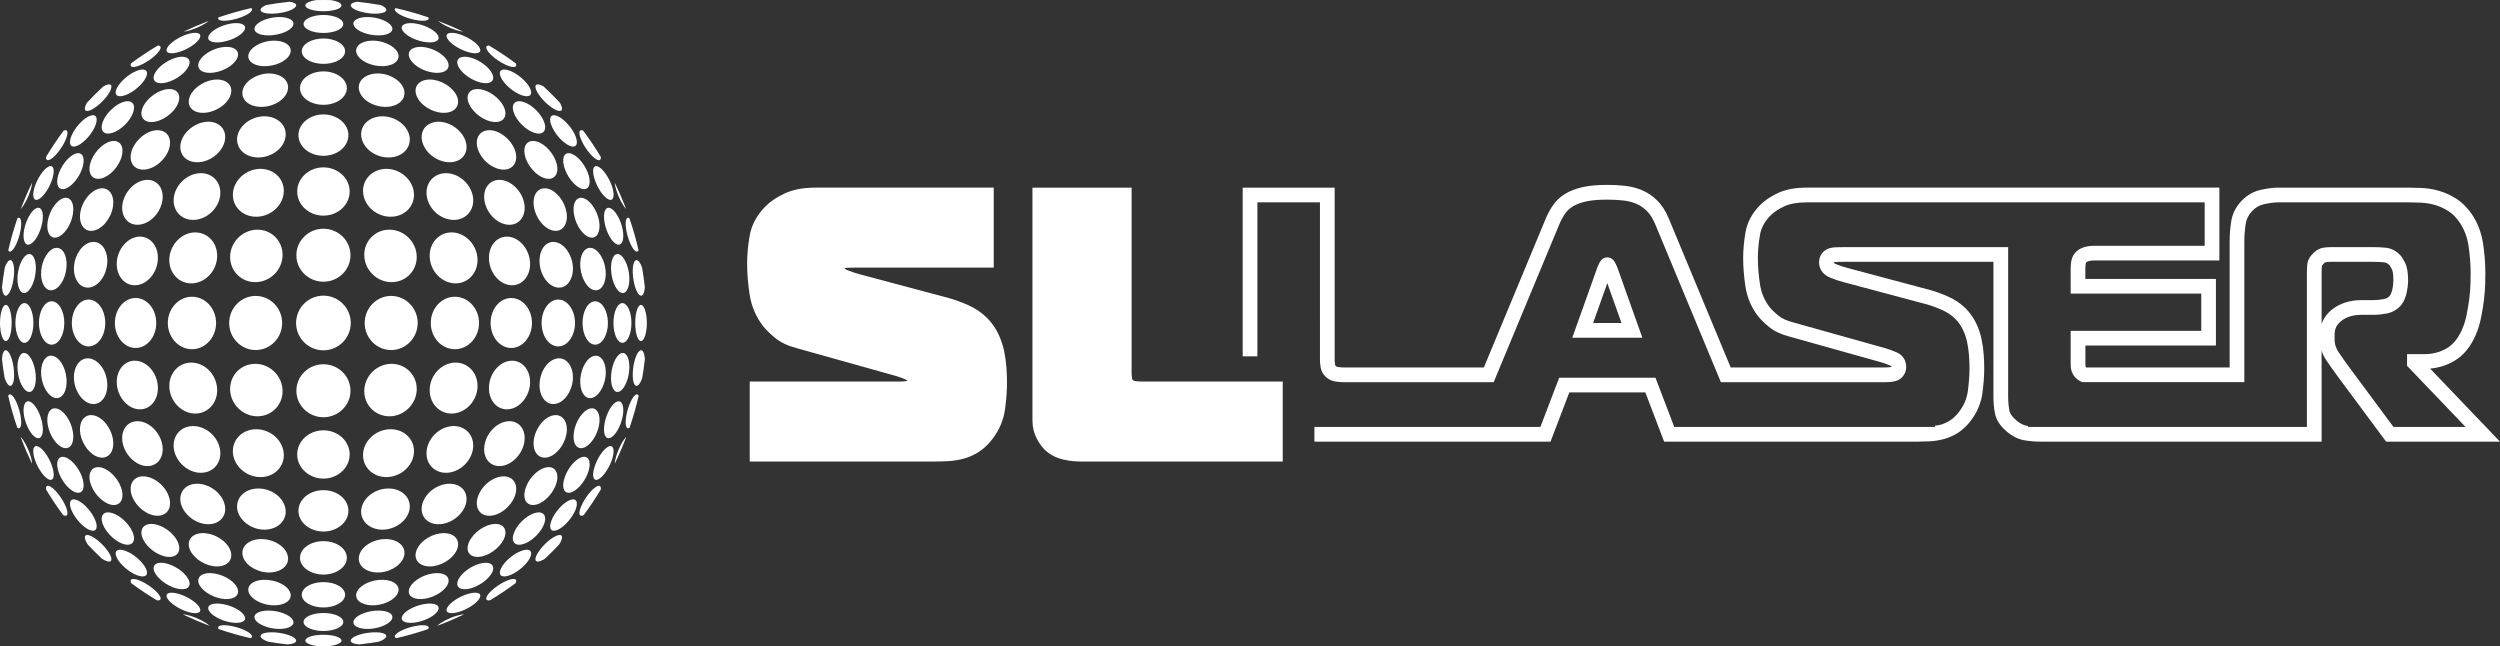
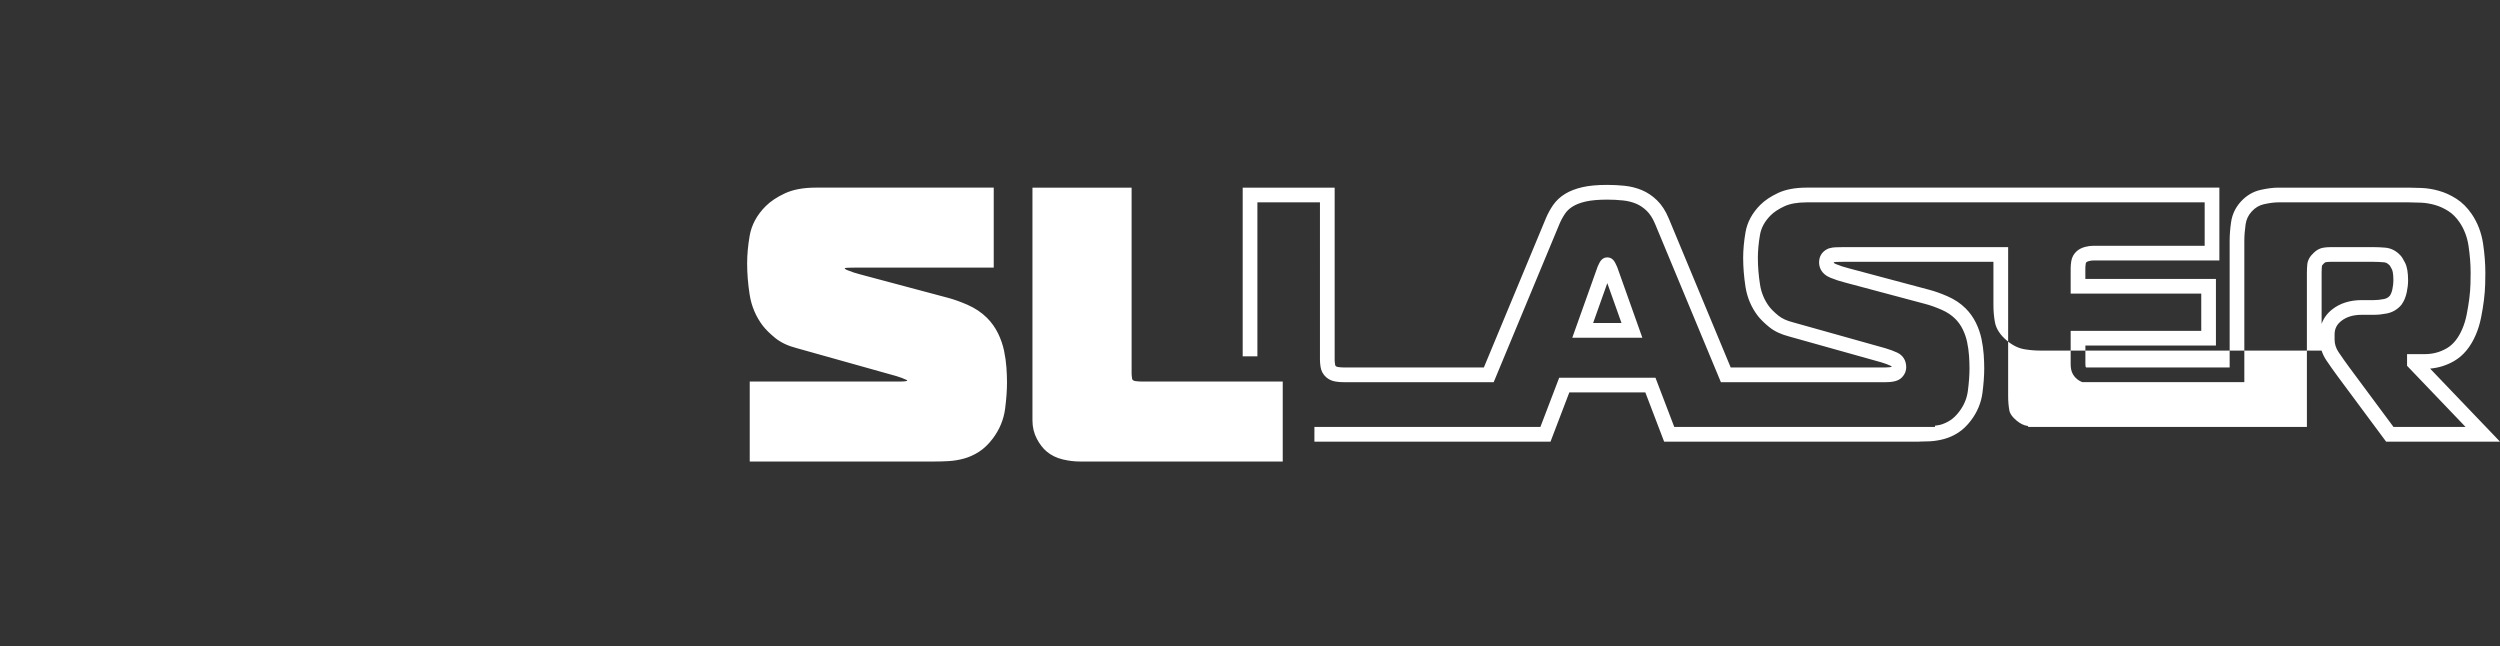
<svg xmlns="http://www.w3.org/2000/svg" version="1.1" id="Слой_1" x="0px" y="0px" viewBox="0 0 329.894 85.299" style="enable-background:new 0 0 329.894 85.299;" xml:space="preserve">
  <rect x="0" y="0" width="329.894" height="85.299" fill="#333333" stroke="none" />
  <style type="text/css">
	.st0{fill:#FFFFFF;}
</style>
-   <path class="st0" d="M50.162,75.533c-1.624,0.125-2.888-0.729-2.818-1.912  c0.077-1.248,1.536-2.358,3.253-2.475c1.699-0.113,2.931,0.803,2.763,2.039  C53.198,74.359,51.77,75.407,50.162,75.533z M73.668,69.878c0.856-0.42,1.867-1.578,2.277-2.607  c0.422-1.063,0.074-1.636-0.797-1.26c-0.913,0.396-1.998,1.632-2.405,2.74  C72.352,69.822,72.775,70.316,73.668,69.878z M55.022,82.107c1.269-0.246,2.517-0.959,2.8-1.596  c0.3-0.682-0.543-1.037-1.898-0.79c-1.378,0.252-2.675,1.009-2.888,1.691  C52.841,82.044,53.734,82.356,55.022,82.107z M48.985,2.271c-1.371-0.129-2.424,0.281-2.349,0.909  c0.084,0.682,1.348,1.337,2.821,1.469c1.46,0.13,2.487-0.315,2.301-0.998  C51.584,3.02,50.345,2.4,48.985,2.271z M52.575,78.015c0.182-0.95-0.946-1.619-2.53-1.494  c-1.599,0.128-2.966,1.006-3.049,1.96c-0.075,0.893,1.083,1.511,2.581,1.381  C51.063,79.733,52.401,78.906,52.575,78.015z M48.985,82.97c1.36-0.129,2.599-0.749,2.773-1.38  c0.186-0.682-0.842-1.127-2.301-0.998c-1.472,0.132-2.737,0.786-2.821,1.469  C46.561,82.689,47.614,83.099,48.985,82.97z M67.33,75.887c1.029-0.41,2.187-1.421,2.607-2.277  c0.437-0.894-0.057-1.316-1.127-0.925c-1.108,0.406-2.345,1.491-2.74,2.405  C65.694,75.961,66.267,76.309,67.33,75.887z M73.266,70.773c-0.887,0.447-1.988,1.547-2.435,2.435  c-0.428,0.852-0.057,1.144,0.806,0.676c0.093-0.051,0.189-0.109,0.286-0.173  c0.633-0.596,1.248-1.21,1.844-1.843c0.065-0.098,0.124-0.194,0.175-0.288  C74.41,70.716,74.118,70.345,73.266,70.773z M64.984,75.441c0.38-0.919-0.333-1.408-1.613-1.08  c-1.316,0.339-2.654,1.38-2.97,2.313c-0.297,0.883,0.487,1.306,1.736,0.957  C63.354,77.289,64.62,76.315,64.984,75.441z M60.557,80.748c1.135-0.343,2.34-1.132,2.71-1.774  c0.39-0.68-0.251-0.962-1.452-0.62c-1.23,0.352-2.503,1.196-2.825,1.877  C58.688,80.87,59.397,81.098,60.557,80.748z M66.617,70.8c0.349-1.169-0.449-1.892-1.8-1.599  c-1.394,0.304-2.775,1.537-3.066,2.738c-0.276,1.148,0.593,1.797,1.927,1.465  C64.973,73.08,66.281,71.921,66.617,70.8z M78.601,39.761c-0.955-0.053-1.729,1.227-1.73,2.859  c0.001,1.632,0.775,2.912,1.73,2.859c0.893-0.052,1.619-1.331,1.619-2.859  C80.22,41.092,79.494,39.813,78.601,39.761z M78.673,64.229c-0.678,0.406-1.587,1.605-2.013,2.655  c-0.386,0.954-0.21,1.399,0.369,1.08c0.803-1.086,1.555-2.211,2.253-3.372  C79.334,64.13,79.119,63.962,78.673,64.229z M66.07,10.151c0.396,0.913,1.632,1.998,2.74,2.405  c1.07,0.391,1.564-0.031,1.127-0.925c-0.42-0.856-1.578-1.867-2.607-2.277  C66.267,8.931,65.694,9.28,66.07,10.151z M78.54,46.938c-0.954,0.083-1.832,1.45-1.96,3.049  c-0.125,1.583,0.544,2.712,1.494,2.53c0.891-0.173,1.717-1.512,1.848-2.997  C80.052,48.021,79.433,46.863,78.54,46.938z M63.677,11.836c-1.333-0.332-2.203,0.317-1.927,1.465  c0.291,1.201,1.672,2.433,3.066,2.738c1.351,0.293,2.149-0.429,1.8-1.599  C66.281,13.32,64.973,12.161,63.677,11.836z M77.69,62.078c0.35-1.249-0.074-2.033-0.957-1.736  c-0.933,0.316-1.974,1.653-2.313,2.97c-0.328,1.28,0.162,1.994,1.08,1.613  C76.373,64.562,77.348,63.296,77.69,62.078z M50.162,9.708c-1.624-0.125-2.888,0.729-2.818,1.912  c0.077,1.248,1.536,2.358,3.253,2.475c1.699,0.113,2.931-0.803,2.763-2.039  C53.198,10.881,51.77,9.833,50.162,9.708z M62.136,7.609c-1.249-0.35-2.033,0.074-1.736,0.957  c0.316,0.933,1.653,1.974,2.97,2.313c1.28,0.328,1.994-0.162,1.613-1.08  C64.62,8.926,63.354,7.951,62.136,7.609z M55.022,3.133c-1.288-0.249-2.182,0.063-1.986,0.696  c0.213,0.682,1.51,1.439,2.888,1.691c1.355,0.247,2.198-0.109,1.898-0.79  C57.539,4.093,56.291,3.379,55.022,3.133z M49.578,5.377c-1.498-0.13-2.656,0.488-2.581,1.381  c0.083,0.954,1.45,1.832,3.049,1.96c1.583,0.125,2.712-0.544,2.53-1.494  C52.401,6.335,51.063,5.508,49.578,5.377z M56.155,6.247c-1.401-0.25-2.387,0.264-2.192,1.155  c0.209,0.947,1.594,1.917,3.082,2.161c1.459,0.238,2.392-0.335,2.098-1.272  C58.863,7.406,57.532,6.494,56.155,6.247z M60.557,4.492c-1.16-0.349-1.868-0.122-1.567,0.517  c0.322,0.681,1.595,1.525,2.825,1.877c1.201,0.342,1.842,0.06,1.452-0.62  C62.897,5.624,61.692,4.835,60.557,4.492z M59.143,76.95c0.294-0.937-0.638-1.51-2.098-1.272  c-1.488,0.244-2.873,1.214-3.082,2.161c-0.194,0.89,0.792,1.405,2.192,1.155  C57.532,78.746,58.863,77.834,59.143,76.95z M42.679,8.428c1.632-0.001,2.912-0.775,2.859-1.73  C45.486,5.805,44.207,5.079,42.679,5.078c-1.528,0.001-2.808,0.727-2.859,1.619  C39.767,7.653,41.046,8.427,42.679,8.428z M42.679,4.349c1.501-0.001,2.674-0.548,2.62-1.23  c-0.051-0.628-1.224-1.144-2.62-1.144c-1.396,0.001-2.569,0.517-2.62,1.144  C40.005,3.801,41.178,4.348,42.679,4.349z M42.679,56.785c-1.942,0.001-3.492,1.454-3.462,3.236  c0.032,1.734,1.581,3.133,3.462,3.134c1.881-0.001,3.431-1.4,3.462-3.134  C46.17,58.239,44.621,56.787,42.679,56.785z M42.679,39.013c-1.991,0.002-3.606,1.616-3.607,3.607  c0.002,1.991,1.616,3.606,3.607,3.607c1.991-0.002,3.606-1.616,3.607-3.607  C46.284,40.629,44.67,39.014,42.679,39.013z M42.679,13.831c1.756-0.001,3.138-1.019,3.09-2.268  c-0.049-1.184-1.431-2.141-3.09-2.142c-1.658,0.001-3.041,0.958-3.09,2.142  C39.54,12.812,40.923,13.83,42.679,13.831z M42.679,48.066c-1.987,0.002-3.585,1.582-3.57,3.525  c0.018,1.917,1.615,3.466,3.57,3.467c1.955-0.002,3.552-1.551,3.57-3.467  C46.263,49.648,44.666,48.068,42.679,48.066z M34.406,1.195c-0.181,0.45,0.751,0.705,2.086,0.577  c1.345-0.129,2.503-0.586,2.585-1.033c0.044-0.247-0.3-0.432-0.86-0.509  c-1.046,0.109-2.081,0.255-3.103,0.437C34.739,0.83,34.479,1.015,34.406,1.195z M42.679,20.56  c1.863-0.001,3.338-1.255,3.297-2.793c-0.042-1.476-1.517-2.667-3.297-2.668  c-1.779,0.001-3.255,1.192-3.297,2.668C39.341,19.305,40.816,20.559,42.679,20.56z M14.526,73.208  c-0.447-0.887-1.547-1.988-2.435-2.435c-0.852-0.428-1.144-0.057-0.676,0.806  c0.051,0.094,0.11,0.191,0.175,0.288c0.596,0.633,1.211,1.248,1.844,1.843  c0.097,0.064,0.193,0.123,0.286,0.173C14.582,74.352,14.953,74.06,14.526,73.208z M42.679,28.455  c1.942-0.001,3.492-1.454,3.462-3.236c-0.032-1.734-1.581-3.133-3.462-3.134  c-1.881,0.001-3.431,1.4-3.462,3.134C39.187,27.001,40.736,28.454,42.679,28.455z M42.679,37.174  c1.987-0.002,3.585-1.582,3.57-3.525c-0.018-1.917-1.615-3.466-3.57-3.468  c-1.955,0.002-3.552,1.551-3.57,3.468C39.094,35.592,40.691,37.173,42.679,37.174z M81.47,52.978  c-0.682,0.213-1.439,1.51-1.691,2.888c-0.247,1.355,0.109,2.198,0.79,1.898  c0.637-0.282,1.35-1.531,1.596-2.8C82.414,53.675,82.103,52.782,81.47,52.978z M60.236,3.982  c0.347,0.106,0.641,0.168,0.872,0.189c-1.073-0.514-2.171-0.985-3.292-1.41  C58.302,3.186,59.286,3.692,60.236,3.982z M64.287,6.626c0.406,0.678,1.605,1.587,2.655,2.013  c0.898,0.363,1.345,0.228,1.127-0.272c-1.137-0.842-2.317-1.629-3.537-2.357  C64.162,6.005,64.045,6.22,64.287,6.626z M42.679,64.68c-1.862,0.001-3.338,1.255-3.297,2.793  c0.042,1.476,1.517,2.667,3.297,2.668c1.779-0.001,3.255-1.192,3.297-2.668  C46.016,65.936,44.541,64.682,42.679,64.68z M82.18,40c-0.683-0.054-1.23,1.119-1.23,2.62  c0.001,1.501,0.548,2.674,1.23,2.62c0.628-0.051,1.144-1.224,1.144-2.62  C83.324,41.224,82.808,40.052,82.18,40z M82.119,46.578c-0.682,0.084-1.337,1.348-1.469,2.821  c-0.13,1.46,0.315,2.487,0.998,2.301c0.631-0.174,1.251-1.413,1.38-2.773  C83.157,47.556,82.747,46.503,82.119,46.578z M81.317,25.063c0.306,1.003,0.853,2.047,1.292,2.498  c-0.446-1.178-0.943-2.331-1.487-3.457C81.134,24.345,81.198,24.671,81.317,25.063z M42.679,71.409  c-1.756,0.001-3.138,1.019-3.09,2.268c0.049,1.184,1.431,2.141,3.09,2.142  c1.658-0.001,3.041-0.958,3.09-2.142C45.817,72.428,44.434,71.41,42.679,71.409z M42.679,76.813  c-1.632,0.001-2.912,0.775-2.859,1.73c0.052,0.893,1.331,1.619,2.859,1.619  c1.528-0.001,2.808-0.727,2.859-1.619C45.59,77.587,44.311,76.813,42.679,76.813z M52.12,1.368  c0.207,0.45,1.408,1.014,2.673,1.262c1.192,0.233,1.942,0.084,1.749-0.329  c-1.413-0.485-2.858-0.897-4.334-1.234C52.098,1.141,52.062,1.242,52.12,1.368z M46.281,0.74  c0.082,0.447,1.24,0.904,2.585,1.033c1.335,0.127,2.267-0.127,2.086-0.577  c-0.073-0.18-0.334-0.365-0.708-0.527c-1.022-0.183-2.057-0.329-3.103-0.437  C46.58,0.308,46.236,0.492,46.281,0.74z M66.269,23.764c-1.472-0.229-2.535,0.902-2.362,2.54  c0.179,1.677,1.556,3.18,3.065,3.344c1.452,0.156,2.447-1.032,2.235-2.641  C68.998,25.432,67.688,23.987,66.269,23.764z M71.204,34.701c0.116,1.718,1.227,3.177,2.475,3.253  c1.183,0.07,2.037-1.194,1.912-2.818c-0.125-1.608-1.173-3.036-2.347-3.199  C72.007,31.769,71.091,33.002,71.204,34.701z M72.253,60.35c1.153-0.261,2.27-1.661,2.506-3.141  c0.239-1.51-0.509-2.595-1.68-2.413c-1.231,0.194-2.416,1.65-2.637,3.24  C70.229,59.592,71.044,60.621,72.253,60.35z M66.269,61.477c1.419-0.223,2.729-1.669,2.938-3.242  c0.211-1.61-0.784-2.797-2.235-2.641c-1.508,0.164-2.885,1.667-3.065,3.344  C63.735,60.575,64.797,61.705,66.269,61.477z M73.679,47.286c-1.248,0.077-2.358,1.536-2.475,3.253  c-0.113,1.699,0.803,2.931,2.039,2.763c1.174-0.163,2.222-1.591,2.347-3.199  C75.716,48.48,74.862,47.216,73.679,47.286z M72.253,24.891c-1.209-0.271-2.024,0.758-1.81,2.314  c0.221,1.59,1.405,3.046,2.637,3.24c1.171,0.182,1.919-0.903,1.68-2.413  C74.523,26.552,73.406,25.152,72.253,24.891z M73.668,15.362c-0.894-0.437-1.316,0.057-0.925,1.127  c0.406,1.108,1.491,2.345,2.405,2.74c0.871,0.376,1.219-0.197,0.797-1.26  C75.535,16.94,74.524,15.782,73.668,15.362z M64.525,34.224c0.095,1.82,1.424,3.353,2.958,3.418  c1.474,0.06,2.572-1.306,2.461-3.046c-0.112-1.72-1.375-3.221-2.833-3.361  C65.596,31.092,64.433,32.427,64.525,34.224z M73.736,39.53c-1.249-0.049-2.267,1.334-2.268,3.09  c0.001,1.756,1.019,3.138,2.268,3.09c1.184-0.049,2.141-1.431,2.142-3.09  C75.877,40.962,74.92,39.579,73.736,39.53z M8.697,66.884c-0.425-1.05-1.334-2.249-2.013-2.655  c-0.447-0.266-0.662-0.099-0.609,0.363c0.699,1.161,1.451,2.286,2.253,3.372  C8.907,68.283,9.083,67.838,8.697,66.884z M80.289,26.309c0.639,0.301,0.867-0.408,0.517-1.567  c-0.343-1.135-1.132-2.34-1.774-2.71c-0.68-0.39-0.962,0.251-0.62,1.452  C78.764,24.715,79.609,25.987,80.289,26.309z M75.5,20.315c-0.919-0.38-1.408,0.333-1.08,1.613  c0.339,1.316,1.38,2.654,2.313,2.97c0.883,0.297,1.306-0.487,0.957-1.736  C77.348,21.945,76.373,20.678,75.5,20.315z M76.58,35.254c0.128,1.599,1.006,2.966,1.96,3.049  c0.893,0.075,1.511-1.083,1.381-2.581c-0.131-1.485-0.957-2.823-1.848-2.997  C77.124,32.542,76.455,33.67,76.58,35.254z M76.66,18.357c0.425,1.05,1.334,2.249,2.013,2.655  c0.424,0.253,0.639,0.115,0.615-0.295c-0.72-1.197-1.497-2.356-2.327-3.474  C76.438,16.997,76.29,17.442,76.66,18.357z M70.832,12.033c0.447,0.887,1.547,1.988,2.435,2.435  c0.852,0.428,1.144,0.057,0.676-0.806c-0.021-0.038-0.044-0.076-0.066-0.115  c-0.687-0.735-1.399-1.446-2.136-2.131c-0.034-0.02-0.069-0.041-0.102-0.059  C70.775,10.889,70.404,11.181,70.832,12.033z M77.008,26.156c-0.937-0.294-1.51,0.638-1.272,2.098  c0.244,1.488,1.214,2.873,2.161,3.082c0.89,0.194,1.405-0.792,1.155-2.192  C78.805,27.767,77.893,26.436,77.008,26.156z M82.669,30.506c0.248,1.266,0.812,2.466,1.262,2.673  c0.148,0.068,0.262,0.006,0.335-0.154c-0.333-1.443-0.74-2.857-1.215-4.24  C82.598,28.501,82.426,29.263,82.669,30.506z M40.294,0.681c-0.052,0.447,1.015,0.798,2.384,0.798  c1.369-0,2.437-0.351,2.384-0.798c-0.036-0.292-0.611-0.55-1.41-0.669  C43.329,0.004,43.004,0,42.679,0c-0.326,0-0.651,0.004-0.975,0.012  C40.905,0.131,40.33,0.389,40.294,0.681z M83.526,36.433c0.129,1.345,0.586,2.503,1.033,2.585  c0.284,0.051,0.485-0.408,0.536-1.12c-0.097-0.878-0.222-1.749-0.372-2.61  c-0.181-0.497-0.404-0.853-0.62-0.941C83.653,34.166,83.399,35.098,83.526,36.433z M79.032,63.208  c0.642-0.37,1.432-1.575,1.774-2.71c0.349-1.16,0.122-1.868-0.517-1.567  c-0.681,0.322-1.525,1.595-1.877,2.825C78.07,62.958,78.353,63.598,79.032,63.208z M77.897,53.905  c-0.947,0.209-1.917,1.594-2.161,3.082c-0.238,1.459,0.335,2.392,1.272,2.098  c0.885-0.28,1.796-1.611,2.044-2.988C79.302,54.696,78.787,53.71,77.897,53.905z M80.569,27.477  c-0.682-0.3-1.037,0.543-0.79,1.898c0.252,1.378,1.009,2.675,1.691,2.888  c0.633,0.196,0.944-0.698,0.696-1.986C81.919,29.007,81.206,27.759,80.569,27.477z M80.65,35.842  c0.132,1.472,0.786,2.737,1.469,2.821c0.628,0.075,1.038-0.978,0.909-2.349  c-0.129-1.36-0.749-2.599-1.38-2.773C80.966,33.355,80.521,34.382,80.65,35.842z M58.293,16.092  c-1.61-0.211-2.797,0.784-2.641,2.235c0.164,1.508,1.667,2.885,3.344,3.065  c1.637,0.172,2.768-0.89,2.54-2.362C61.312,17.61,59.867,16.301,58.293,16.092z M51.431,56.642  c-1.896,0.064-3.477,1.565-3.525,3.343c-0.044,1.731,1.414,3.055,3.252,2.968  c1.815-0.088,3.364-1.535,3.468-3.241C54.729,57.961,53.303,56.582,51.431,56.642z M51.631,48.01  c-1.939,0.026-3.536,1.623-3.563,3.563c-0.023,1.913,1.509,3.414,3.418,3.36  c1.883-0.056,3.449-1.622,3.505-3.505C55.044,49.519,53.543,47.987,51.631,48.01z M57.267,74.701  c1.48-0.236,2.88-1.353,3.141-2.506c0.271-1.209-0.758-2.024-2.314-1.81  c-1.59,0.221-3.046,1.405-3.24,2.637C54.672,74.192,55.758,74.94,57.267,74.701z M67.483,47.598  c-1.535,0.065-2.863,1.598-2.958,3.418c-0.091,1.798,1.071,3.132,2.587,2.99  c1.458-0.14,2.721-1.641,2.833-3.361C70.055,48.904,68.957,47.538,67.483,47.598z M50.703,15.354  c-1.74-0.111-3.106,0.987-3.046,2.461c0.065,1.535,1.598,2.863,3.418,2.958  c1.798,0.091,3.132-1.071,2.99-2.587C53.924,16.73,52.423,15.466,50.703,15.354z M65.09,68.004  c1.364-0.285,2.688-1.609,2.973-2.973c0.292-1.409-0.6-2.373-2.01-2.138  c-1.46,0.246-2.855,1.641-3.101,3.101C62.717,67.404,63.68,68.297,65.09,68.004z M51.158,22.286  c-1.838-0.087-3.296,1.238-3.252,2.969c0.048,1.778,1.629,3.279,3.525,3.343  c1.872,0.06,3.298-1.318,3.195-3.071C54.522,23.821,52.973,22.375,51.158,22.286z M69.177,71.755  c1.079-0.385,2.251-1.557,2.636-2.636c0.398-1.12-0.166-1.761-1.279-1.414  c-1.16,0.363-2.409,1.612-2.771,2.771C67.416,71.59,68.058,72.154,69.177,71.755z M60.044,47.848  c-1.778,0.048-3.279,1.629-3.343,3.525c-0.06,1.872,1.318,3.298,3.071,3.195  c1.707-0.104,3.153-1.653,3.241-3.468C63.099,49.262,61.775,47.804,60.044,47.848z M61.535,66.211  c0.229-1.472-0.902-2.535-2.54-2.362c-1.677,0.179-3.18,1.556-3.344,3.065  c-0.156,1.452,1.032,2.447,2.641,2.235C59.867,68.94,61.312,67.63,61.535,66.211z M59.668,56.229  c-1.742,0.12-3.26,1.638-3.381,3.381c-0.114,1.698,1.173,2.93,2.866,2.764  c1.651-0.164,3.114-1.627,3.278-3.278C62.598,57.403,61.366,56.115,59.668,56.229z M50.703,69.886  c1.72-0.112,3.221-1.375,3.361-2.833c0.143-1.516-1.192-2.678-2.99-2.587  c-1.82,0.095-3.353,1.424-3.418,2.958C47.596,68.899,48.963,69.997,50.703,69.886z M65.09,17.236  c-1.409-0.292-2.373,0.6-2.138,2.01c0.246,1.46,1.641,2.855,3.101,3.101  c1.41,0.235,2.302-0.728,2.01-2.138C67.778,18.845,66.454,17.521,65.09,17.236z M60.08,39.158  c-1.782-0.029-3.234,1.52-3.236,3.462c0.001,1.942,1.454,3.492,3.236,3.462  c1.734-0.032,3.133-1.581,3.134-3.462C63.212,40.739,61.814,39.189,60.08,39.158z M59.771,30.673  c-1.752-0.104-3.131,1.323-3.071,3.195c0.064,1.896,1.565,3.477,3.343,3.525  c1.731,0.044,3.055-1.414,2.968-3.252C62.924,32.326,61.478,30.777,59.771,30.673z M67.531,39.323  c-1.537-0.041-2.792,1.434-2.793,3.297c0.001,1.863,1.255,3.338,2.793,3.297  c1.476-0.042,2.667-1.517,2.668-3.297C70.198,40.841,69.008,39.366,67.531,39.323z M51.649,39.05  c-1.943-0.015-3.524,1.583-3.525,3.57c0.002,1.987,1.582,3.585,3.525,3.57  c1.917-0.018,3.466-1.615,3.467-3.57C55.115,40.666,53.566,39.068,51.649,39.05z M69.177,13.485  c-1.12-0.398-1.761,0.166-1.414,1.279c0.363,1.16,1.612,2.409,2.771,2.771  c1.114,0.347,1.678-0.295,1.279-1.414C71.428,15.042,70.257,13.87,69.177,13.485z M57.267,10.54  c-1.51-0.239-2.595,0.509-2.413,1.68c0.194,1.231,1.65,2.416,3.24,2.637  c1.556,0.214,2.585-0.601,2.314-1.81C60.147,11.893,58.747,10.776,57.267,10.54z M59.154,22.867  c-1.693-0.166-2.98,1.066-2.866,2.764c0.12,1.742,1.638,3.26,3.381,3.381  c1.698,0.114,2.93-1.173,2.764-2.866C62.268,24.493,60.805,23.031,59.154,22.867z M51.486,30.308  c-1.908-0.054-3.44,1.447-3.418,3.36c0.026,1.939,1.623,3.536,3.563,3.563  c1.913,0.023,3.414-1.51,3.36-3.418C54.934,31.93,53.368,30.364,51.486,30.308z M73.462,63.619  c0.332-1.333-0.317-2.203-1.465-1.927c-1.201,0.291-2.433,1.672-2.738,3.066  c-0.293,1.351,0.429,2.149,1.599,1.8C71.979,66.222,73.138,64.914,73.462,63.619z M70.858,18.682  c-1.169-0.349-1.892,0.449-1.599,1.8c0.304,1.394,1.537,2.775,2.738,3.066  c1.148,0.276,1.797-0.593,1.465-1.927C73.138,20.326,71.979,19.018,70.858,18.682z M29.202,78.994  c1.401,0.25,2.387-0.264,2.192-1.155c-0.209-0.947-1.594-1.917-3.082-2.161  c-1.459-0.238-2.392,0.335-2.098,1.272C26.494,77.834,27.826,78.746,29.202,78.994z M24.8,80.748  c1.16,0.349,1.868,0.122,1.567-0.517c-0.322-0.681-1.595-1.525-2.825-1.877  c-1.201-0.342-1.842-0.06-1.452,0.62C22.46,79.616,23.665,80.406,24.8,80.748z M19.287,75.09  c-0.396-0.913-1.632-1.998-2.74-2.405c-1.07-0.391-1.564,0.031-1.127,0.925  c0.42,0.856,1.578,1.867,2.607,2.277C19.09,76.309,19.663,75.961,19.287,75.09z M23.221,77.631  c1.249,0.35,2.033-0.074,1.736-0.957c-0.316-0.933-1.653-1.974-2.97-2.313  c-1.28-0.328-1.994,0.162-1.613,1.08C20.737,76.315,22.003,77.289,23.221,77.631z M30.335,82.107  c1.288,0.249,2.182-0.063,1.986-0.696c-0.213-0.682-1.51-1.439-2.888-1.691  c-1.355-0.247-2.198,0.109-1.898,0.79C27.818,81.148,29.066,81.861,30.335,82.107z M21.68,73.404  c1.333,0.332,2.203-0.317,1.927-1.465c-0.291-1.201-1.672-2.433-3.066-2.738  c-1.351-0.293-2.149,0.429-1.8,1.599C19.076,71.921,20.385,73.08,21.68,73.404z M30.564,2.63  c1.266-0.248,2.466-0.812,2.673-1.262c0.058-0.126,0.022-0.227-0.089-0.3  c-1.475,0.336-2.921,0.749-4.334,1.234C28.622,2.714,29.372,2.863,30.564,2.63z M35.195,75.533  c1.624,0.125,2.888-0.729,2.818-1.912c-0.077-1.248-1.536-2.358-3.253-2.475  c-1.699-0.113-2.931,0.803-2.763,2.039C32.159,74.359,33.587,75.407,35.195,75.533z M36.372,2.271  C35.012,2.4,33.773,3.02,33.599,3.651c-0.186,0.682,0.842,1.127,2.301,0.998  c1.472-0.132,2.737-0.786,2.821-1.469C38.796,2.552,37.743,2.141,36.372,2.271z M35.779,79.863  c1.498,0.13,2.656-0.488,2.581-1.381c-0.083-0.954-1.45-1.832-3.049-1.96  c-1.583-0.125-2.712,0.544-2.53,1.494C32.956,78.906,34.294,79.733,35.779,79.863z M36.372,82.97  c1.371,0.129,2.424-0.281,2.349-0.909c-0.084-0.682-1.348-1.337-2.821-1.469  c-1.46-0.13-2.487,0.315-2.301,0.998C33.773,82.221,35.012,82.841,36.372,82.97z M3.887,32.263  c0.682-0.213,1.439-1.51,1.691-2.888c0.247-1.355-0.109-2.198-0.79-1.898  c-0.637,0.283-1.35,1.531-1.596,2.8C2.943,31.565,3.254,32.458,3.887,32.263z M18.74,14.441  c-0.349,1.169,0.449,1.892,1.8,1.599c1.394-0.304,2.775-1.537,3.066-2.738  c0.276-1.148-0.593-1.797-1.927-1.465C20.385,12.161,19.076,13.32,18.74,14.441z M18.027,9.354  c-1.029,0.41-2.187,1.421-2.607,2.277c-0.437,0.894,0.057,1.316,1.127,0.925  c1.108-0.406,2.345-1.491,2.74-2.405C19.663,9.28,19.09,8.931,18.027,9.354z M4.788,57.764  c0.682,0.3,1.037-0.543,0.79-1.898c-0.252-1.378-1.009-2.675-1.691-2.888  c-0.633-0.196-0.944,0.698-0.696,1.986C3.438,56.233,4.151,57.481,4.788,57.764z M12.091,14.467  c0.887-0.447,1.988-1.547,2.435-2.435c0.428-0.852,0.057-1.144-0.806-0.676  c-0.034,0.018-0.068,0.039-0.102,0.059c-0.737,0.685-1.449,1.396-2.136,2.131  c-0.023,0.039-0.046,0.077-0.066,0.115C10.947,14.524,11.239,14.895,12.091,14.467z M20.374,9.799  c-0.38,0.919,0.333,1.408,1.613,1.08c1.316-0.339,2.654-1.38,2.97-2.313  c0.297-0.883-0.487-1.306-1.736-0.957C22.003,7.951,20.737,8.926,20.374,9.799z M24.8,4.492  c-1.135,0.343-2.34,1.132-2.71,1.774c-0.39,0.68,0.251,0.962,1.452,0.62  c1.23-0.352,2.503-1.196,2.825-1.877C26.669,4.371,25.96,4.143,24.8,4.492z M3.709,51.7  c0.682,0.186,1.127-0.842,0.998-2.301c-0.132-1.472-0.786-2.737-1.469-2.821  c-0.628-0.075-1.038,0.978-0.909,2.349C2.458,50.287,3.078,51.526,3.709,51.7z M3.177,45.24  c0.683,0.054,1.23-1.119,1.23-2.62c-0.001-1.501-0.548-2.674-1.23-2.62  c-0.628,0.051-1.144,1.224-1.144,2.62C2.033,44.016,2.549,45.189,3.177,45.24z M6.685,21.012  c0.678-0.406,1.587-1.605,2.013-2.655C9.067,17.442,8.919,16.997,8.396,17.243  c-0.83,1.117-1.607,2.276-2.327,3.474C6.045,21.126,6.261,21.264,6.685,21.012z M25.121,3.982  c0.95-0.29,1.935-0.795,2.42-1.221c-1.121,0.425-2.219,0.896-3.292,1.41  C24.48,4.149,24.774,4.087,25.121,3.982z M3.238,38.663c0.682-0.084,1.337-1.348,1.469-2.821  c0.13-1.46-0.315-2.487-0.998-2.301c-0.631,0.174-1.251,1.413-1.38,2.773  C2.2,37.684,2.61,38.738,3.238,38.663z M39.077,84.501c-0.082-0.447-1.24-0.904-2.585-1.033  c-1.335-0.127-2.267,0.127-2.086,0.577c0.09,0.22,0.459,0.448,0.974,0.632  c0.844,0.145,1.696,0.266,2.556,0.361C38.659,84.989,39.128,84.787,39.077,84.501z M56.51,82.998  c0.294-0.457-0.47-0.631-1.717-0.387c-1.266,0.248-2.466,0.812-2.673,1.262  c-0.069,0.152-0.003,0.268,0.167,0.341c1.433-0.33,2.839-0.732,4.213-1.201  C56.503,83.007,56.507,83.002,56.51,82.998z M26.214,8.291C25.92,9.228,26.853,9.8,28.312,9.563  c1.488-0.244,2.873-1.214,3.082-2.161c0.194-0.89-0.792-1.405-2.192-1.155  C27.826,6.494,26.494,7.406,26.214,8.291z M66.942,76.602c-1.05,0.425-2.249,1.334-2.655,2.013  c-0.265,0.444-0.101,0.659,0.354,0.611c1.165-0.7,2.294-1.454,3.384-2.259  C68.338,76.391,67.893,76.217,66.942,76.602z M42.679,83.266c1.396-0.001,2.569-0.517,2.62-1.144  c0.054-0.683-1.119-1.23-2.62-1.23c-1.501,0.001-2.674,0.548-2.62,1.23  C40.11,82.749,41.283,83.265,42.679,83.266z M50.951,84.045c0.181-0.45-0.751-0.705-2.086-0.577  c-1.345,0.129-2.503,0.586-2.585,1.033c-0.051,0.286,0.417,0.489,1.14,0.537  c0.86-0.095,1.712-0.216,2.556-0.361C50.492,84.493,50.862,84.265,50.951,84.045z M18.415,8.639  c1.05-0.425,2.249-1.334,2.655-2.013c0.242-0.406,0.125-0.621-0.246-0.617  c-1.22,0.728-2.4,1.515-3.537,2.357C17.07,8.867,17.516,9.002,18.415,8.639z M45.063,84.56  c0.052-0.447-1.015-0.798-2.384-0.798c-1.369,0-2.437,0.351-2.384,0.798  c0.049,0.401,1.117,0.739,2.384,0.739C43.946,85.299,45.014,84.961,45.063,84.56z M85.356,42.536  c-0.015-1.23-0.346-2.252-0.738-2.3c-0.447-0.052-0.798,1.015-0.798,2.384  c0,1.369,0.351,2.437,0.798,2.384c0.4-0.049,0.736-1.11,0.739-2.372  C85.357,42.6,85.357,42.568,85.356,42.536z M83.931,52.061c-0.45,0.207-1.014,1.408-1.262,2.673  c-0.244,1.247-0.07,2.011,0.387,1.717c0.007-0.005,0.015-0.012,0.022-0.017  c0.468-1.37,0.869-2.772,1.197-4.201C84.202,52.06,84.085,51.991,83.931,52.061z M81.317,60.178  c-0.13,0.427-0.194,0.775-0.198,1.021c0.56-1.156,1.068-2.341,1.523-3.552  C82.199,58.078,81.631,59.148,81.317,60.178z M84.559,46.222c-0.447,0.082-0.904,1.24-1.033,2.585  c-0.127,1.335,0.127,2.267,0.577,2.086c0.223-0.091,0.455-0.47,0.639-0.995  c0.143-0.832,0.261-1.673,0.355-2.521C85.05,46.646,84.847,46.171,84.559,46.222z M60.236,81.259  c-1.023,0.312-2.087,0.874-2.523,1.318c1.205-0.453,2.384-0.959,3.534-1.515  C61.001,81.067,60.657,81.131,60.236,81.259z M0.798,39.018c0.447-0.082,0.904-1.24,1.033-2.585  c0.127-1.335-0.127-2.267-0.577-2.086c-0.215,0.088-0.438,0.443-0.62,0.941  c-0.15,0.862-0.274,1.732-0.372,2.61C0.313,38.61,0.514,39.069,0.798,39.018z M0.739,45.005  c0.447,0.052,0.798-1.015,0.798-2.384C1.537,41.251,1.186,40.183,0.739,40.236  c-0.392,0.048-0.723,1.07-0.738,2.3C0.001,42.568,0,42.6,0,42.633  C0.003,43.895,0.339,44.956,0.739,45.005z M4.04,25.063c0.119-0.392,0.183-0.717,0.196-0.959  c-0.545,1.126-1.041,2.279-1.487,3.457C3.187,27.109,3.734,26.066,4.04,25.063z M1.426,33.179  c0.45-0.207,1.014-1.408,1.262-2.673c0.243-1.243,0.071-2.005-0.382-1.72  c-0.475,1.383-0.882,2.797-1.215,4.24C1.165,33.185,1.278,33.247,1.426,33.179z M0.615,49.898  c0.185,0.526,0.416,0.904,0.639,0.995c0.45,0.181,0.705-0.751,0.577-2.086  c-0.129-1.345-0.586-2.503-1.033-2.585c-0.288-0.051-0.491,0.423-0.538,1.155  C0.353,48.225,0.472,49.066,0.615,49.898z M33.237,83.872c-0.207-0.45-1.408-1.014-2.673-1.262  c-1.247-0.244-2.011-0.07-1.717,0.387c0.003,0.005,0.008,0.01,0.011,0.015  c1.374,0.47,2.78,0.872,4.213,1.201C33.241,84.14,33.307,84.025,33.237,83.872z M2.301,56.452  c0.457,0.294,0.631-0.47,0.387-1.717c-0.248-1.266-0.812-2.466-1.262-2.673  c-0.154-0.07-0.271-0.002-0.344,0.173c0.328,1.429,0.729,2.831,1.197,4.201  C2.287,56.441,2.294,56.447,2.301,56.452z M21.07,78.614c-0.406-0.678-1.605-1.587-2.655-2.013  c-0.951-0.384-1.396-0.211-1.083,0.364c1.089,0.805,2.218,1.559,3.384,2.259  C21.171,79.273,21.335,79.058,21.07,78.614z M25.121,81.259c-0.421-0.128-0.765-0.192-1.011-0.198  c1.15,0.556,2.329,1.062,3.534,1.515C27.208,82.133,26.144,81.571,25.121,81.259z M4.04,60.178  c-0.314-1.03-0.881-2.1-1.326-2.531c0.455,1.211,0.964,2.396,1.523,3.552  C4.234,60.953,4.17,60.605,4.04,60.178z M34.654,69.886c1.74,0.111,3.106-0.987,3.046-2.461  c-0.065-1.535-1.598-2.863-3.418-2.958c-1.798-0.091-3.132,1.071-2.99,2.587  C31.433,68.511,32.934,69.775,34.654,69.886z M17.826,45.917c1.537,0.041,2.792-1.434,2.793-3.297  c-0.001-1.862-1.255-3.338-2.793-3.297c-1.476,0.042-2.667,1.517-2.668,3.297  C15.159,44.4,16.349,45.875,17.826,45.917z M20.267,17.236c-1.364,0.285-2.688,1.609-2.973,2.973  c-0.292,1.409,0.6,2.373,2.01,2.138c1.46-0.246,2.855-1.641,3.101-3.101  C22.64,17.837,21.677,16.944,20.267,17.236z M25.689,29.011c1.742-0.12,3.26-1.638,3.381-3.381  c0.114-1.698-1.173-2.93-2.866-2.764c-1.651,0.164-3.114,1.627-3.278,3.278  C22.759,27.838,23.991,29.125,25.689,29.011z M25.313,37.393c1.778-0.048,3.279-1.629,3.343-3.525  c0.06-1.872-1.318-3.298-3.071-3.195c-1.707,0.104-3.153,1.653-3.241,3.468  C22.258,35.978,23.582,37.437,25.313,37.393z M17.874,37.642c1.535-0.065,2.863-1.598,2.958-3.418  c0.091-1.798-1.071-3.132-2.587-2.99c-1.458,0.14-2.721,1.641-2.833,3.361  C15.302,36.336,16.4,37.702,17.874,37.642z M25.278,39.158c-1.734,0.032-3.133,1.581-3.134,3.462  c0.001,1.881,1.4,3.431,3.134,3.462c1.782,0.029,3.234-1.52,3.236-3.462  C28.512,40.678,27.059,39.128,25.278,39.158z M18.245,54.006c1.516,0.143,2.678-1.192,2.587-2.99  c-0.095-1.82-1.424-3.353-2.958-3.418c-1.474-0.06-2.572,1.306-2.461,3.046  C15.524,52.365,16.788,53.866,18.245,54.006z M11.895,21.621c-0.332,1.333,0.317,2.203,1.465,1.927  c1.201-0.291,2.433-1.672,2.738-3.066c0.293-1.351-0.429-2.149-1.599-1.8  C13.378,19.018,12.219,20.326,11.895,21.621z M16.18,13.485c-1.079,0.385-2.251,1.557-2.636,2.636  c-0.398,1.12,0.166,1.761,1.279,1.414c1.16-0.363,2.409-1.612,2.771-2.771  C17.941,13.651,17.299,13.087,16.18,13.485z M19.088,61.477c1.472,0.229,2.535-0.902,2.362-2.54  c-0.179-1.677-1.556-3.18-3.065-3.344c-1.452-0.156-2.447,1.032-2.235,2.641  C16.359,59.808,17.669,61.254,19.088,61.477z M19.088,23.764c-1.419,0.223-2.729,1.669-2.938,3.242  c-0.211,1.61,0.784,2.797,2.235,2.641c1.508-0.164,2.885-1.667,3.065-3.344  C21.622,24.666,20.56,23.535,19.088,23.764z M7.46,31.336c0.947-0.209,1.917-1.594,2.161-3.082  c0.238-1.459-0.335-2.392-1.272-2.098c-0.885,0.28-1.796,1.611-2.044,2.988  C6.055,30.544,6.57,31.53,7.46,31.336z M23.822,19.029c-0.229,1.472,0.902,2.535,2.54,2.362  c1.677-0.179,3.18-1.556,3.344-3.065c0.156-1.452-1.032-2.447-2.641-2.235  C25.491,16.301,24.045,17.61,23.822,19.029z M6.325,22.032c-0.642,0.37-1.432,1.575-1.774,2.71  c-0.349,1.16-0.122,1.868,0.517,1.567c0.681-0.322,1.525-1.595,1.877-2.825  C7.287,22.283,7.004,21.642,6.325,22.032z M5.068,58.931c-0.639-0.301-0.867,0.408-0.517,1.567  c0.343,1.135,1.132,2.34,1.774,2.71c0.68,0.39,0.962-0.251,0.62-1.452  C6.593,60.526,5.749,59.253,5.068,58.931z M8.349,59.084c0.937,0.294,1.51-0.638,1.272-2.098  c-0.244-1.488-1.214-2.873-2.161-3.082c-0.89-0.194-1.405,0.792-1.155,2.192  C6.553,57.473,7.464,58.805,8.349,59.084z M35.312,8.719c1.599-0.128,2.966-1.006,3.049-1.96  c0.075-0.893-1.083-1.511-2.581-1.381c-1.485,0.131-2.823,0.957-2.997,1.848  C32.6,8.175,33.729,8.844,35.312,8.719z M11.621,45.71c1.249,0.049,2.267-1.334,2.268-3.09  c-0.001-1.756-1.019-3.138-2.268-3.09c-1.184,0.049-2.141,1.431-2.142,3.09  C9.48,44.279,10.437,45.661,11.621,45.71z M33.708,39.05c-1.917,0.018-3.466,1.615-3.467,3.57  c0.002,1.955,1.551,3.552,3.467,3.57c1.943,0.015,3.524-1.583,3.525-3.57  C37.231,40.633,35.651,39.035,33.708,39.05z M33.727,37.231c1.939-0.026,3.536-1.623,3.563-3.563  c0.023-1.913-1.51-3.414-3.418-3.36c-1.883,0.056-3.449,1.622-3.505,3.505  C30.313,35.721,31.814,37.254,33.727,37.231z M28.09,10.54c-1.48,0.236-2.88,1.353-3.141,2.506  c-0.271,1.209,0.758,2.024,2.314,1.81c1.59-0.221,3.046-1.405,3.24-2.637  C30.685,11.048,29.599,10.301,28.09,10.54z M30.335,3.133C29.066,3.379,27.818,4.093,27.535,4.73  c-0.3,0.682,0.543,1.037,1.898,0.79c1.378-0.252,2.675-1.009,2.888-1.691  C32.517,3.196,31.623,2.885,30.335,3.133z M33.926,28.598c1.896-0.064,3.477-1.565,3.525-3.343  c0.044-1.731-1.414-3.055-3.252-2.969c-1.815,0.088-3.364,1.535-3.468,3.241  C30.628,27.28,32.054,28.659,33.926,28.598z M26.203,62.374c1.693,0.166,2.98-1.066,2.866-2.764  c-0.12-1.742-1.638-3.26-3.381-3.381c-1.698-0.114-2.93,1.173-2.764,2.866  C23.089,60.747,24.552,62.209,26.203,62.374z M27.064,69.149c1.61,0.211,2.797-0.784,2.641-2.235  c-0.164-1.508-1.667-2.885-3.344-3.065c-1.637-0.172-2.768,0.89-2.54,2.362  C24.045,67.63,25.491,68.94,27.064,69.149z M25.586,54.568c1.752,0.104,3.131-1.323,3.071-3.195  c-0.064-1.896-1.565-3.477-3.343-3.525c-1.731-0.044-3.055,1.414-2.968,3.252  C22.433,52.915,23.879,54.464,25.586,54.568z M20.267,68.004c1.409,0.292,2.373-0.6,2.138-2.01  c-0.246-1.46-1.641-2.855-3.101-3.101c-1.41-0.235-2.302,0.728-2.01,2.138  C17.58,66.395,18.904,67.719,20.267,68.004z M16.18,71.755c1.12,0.398,1.761-0.166,1.414-1.279  c-0.363-1.16-1.612-2.409-2.771-2.771c-1.114-0.347-1.678,0.295-1.279,1.414  C13.929,70.198,15.101,71.37,16.18,71.755z M14.499,66.559c1.169,0.349,1.892-0.449,1.599-1.8  c-0.304-1.394-1.537-2.775-2.738-3.066c-1.148-0.276-1.797,0.593-1.465,1.927  C12.219,64.914,13.378,66.222,14.499,66.559z M28.09,74.701c1.51,0.239,2.595-0.509,2.413-1.68  c-0.194-1.231-1.65-2.416-3.24-2.637c-1.556-0.214-2.585,0.601-2.314,1.81  C25.21,73.347,26.61,74.465,28.09,74.701z M34.654,15.354c-1.72,0.112-3.221,1.375-3.361,2.833  c-0.143,1.516,1.192,2.678,2.99,2.587c1.82-0.095,3.353-1.424,3.418-2.958  C37.761,16.341,36.394,15.244,34.654,15.354z M31.996,12.055c-0.169,1.236,1.064,2.152,2.763,2.039  c1.718-0.116,3.177-1.227,3.253-2.475c0.07-1.183-1.194-2.037-2.818-1.912  C33.587,9.833,32.159,10.881,31.996,12.055z M33.871,54.932c1.908,0.054,3.44-1.447,3.418-3.36  c-0.026-1.939-1.623-3.536-3.563-3.563c-1.913-0.023-3.414,1.51-3.36,3.418  C30.423,53.31,31.989,54.876,33.871,54.932z M34.199,62.954c1.838,0.087,3.296-1.238,3.252-2.968  c-0.048-1.778-1.629-3.279-3.525-3.343c-1.872-0.06-3.298,1.318-3.195,3.071  C30.835,61.419,32.384,62.866,34.199,62.954z M12.114,53.302c1.236,0.169,2.152-1.064,2.039-2.763  c-0.116-1.717-1.227-3.177-2.475-3.253c-1.183-0.07-2.037,1.194-1.912,2.818  C9.891,51.711,10.939,53.14,12.114,53.302z M11.689,15.362c-0.856,0.42-1.867,1.578-2.277,2.607  c-0.422,1.063-0.074,1.636,0.797,1.26c0.913-0.396,1.998-1.632,2.405-2.74  C13.005,15.419,12.583,14.925,11.689,15.362z M13.104,24.891c-1.153,0.261-2.27,1.661-2.506,3.141  c-0.239,1.51,0.509,2.595,1.68,2.413c1.231-0.194,2.416-1.65,2.637-3.24  C15.128,25.649,14.313,24.619,13.104,24.891z M13.104,60.35c1.209,0.271,2.024-0.758,1.81-2.314  c-0.221-1.59-1.405-3.046-2.637-3.24c-1.171-0.182-1.919,0.903-1.68,2.413  C10.834,58.689,11.951,60.089,13.104,60.35z M7.668,23.162c-0.35,1.249,0.074,2.033,0.957,1.736  c0.933-0.316,1.974-1.653,2.313-2.97c0.328-1.28-0.162-1.994-1.08-1.613  C8.984,20.678,8.01,21.945,7.668,23.162z M11.678,37.954c1.248-0.077,2.358-1.536,2.475-3.253  c0.113-1.699-0.803-2.931-2.039-2.763c-1.174,0.163-2.222,1.591-2.347,3.199  C9.641,36.761,10.495,38.025,11.678,37.954z M6.756,45.479c0.955,0.053,1.729-1.227,1.73-2.859  c-0.001-1.632-0.775-2.912-1.73-2.859c-0.893,0.052-1.619,1.331-1.619,2.859  C5.137,44.148,5.863,45.428,6.756,45.479z M6.817,38.302c0.954-0.083,1.832-1.45,1.96-3.049  c0.125-1.583-0.544-2.712-1.494-2.53c-0.891,0.173-1.717,1.512-1.848,2.997  C5.305,37.219,5.924,38.377,6.817,38.302z M7.284,52.516c0.95,0.182,1.619-0.946,1.494-2.53  c-0.128-1.599-1.006-2.966-1.96-3.049c-0.893-0.075-1.511,1.083-1.381,2.581  C5.566,51.005,6.393,52.343,7.284,52.516z M9.857,64.925c0.919,0.38,1.408-0.333,1.08-1.613  c-0.339-1.316-1.38-2.654-2.313-2.97c-0.883-0.297-1.306,0.487-0.957,1.736  C8.01,63.296,8.984,64.562,9.857,64.925z M11.689,69.878c0.894,0.437,1.316-0.057,0.925-1.127  c-0.406-1.108-1.491-2.345-2.405-2.74c-0.871-0.376-1.219,0.197-0.797,1.26  C9.822,68.301,10.833,69.458,11.689,69.878z" />
-   <path class="st0" d="M216.72,44.564h-9.246l3.35-9.391c0.055-0.11,0.117-0.242,0.187-0.395  c0.305-0.674,0.759-0.816,1.086-0.816c0.326,0,0.778,0.141,1.086,0.816  c0.069,0.153,0.13,0.283,0.185,0.391l0.049,0.114L216.72,44.564z M210.224,42.624h3.746l-1.873-5.262  L210.224,42.624z M329.894,58.278h-15.03l-6.381-8.602c-0.519-0.702-1.021-1.412-1.492-2.111  c-0.281-0.416-0.494-0.85-0.638-1.301v12.014h-10.195h-1.94h-1.217h-20.852h-2.853  c-0.712,0-1.425-0.058-2.119-0.171c-0.82-0.133-1.609-0.518-2.344-1.143  c-0.89-0.741-1.426-1.562-1.588-2.434c-0.13-0.7-0.197-1.466-0.197-2.274V34.55h-19.87  c-0.749,0-1.007,0.025-1.082,0.036c-0.042,0.006-0.079,0.012-0.111,0.02l-0.012,0.007  c0.01,0.046,0.01,0.121,0.288,0.235c0.54,0.222,1.095,0.404,1.649,0.543l10.661,2.846  c0.729,0.19,1.543,0.479,2.416,0.86c0.934,0.407,1.74,0.946,2.396,1.601  c0.555,0.556,1.012,1.198,1.359,1.907c0.335,0.687,0.581,1.401,0.732,2.121  c0.144,0.689,0.241,1.377,0.289,2.047c0.046,0.655,0.07,1.27,0.07,1.829  c0,0.968-0.079,2.058-0.234,3.239c-0.172,1.307-0.675,2.522-1.495,3.614  c-0.517,0.69-1.087,1.239-1.692,1.631c-0.592,0.383-1.223,0.668-1.875,0.844  c-0.618,0.167-1.247,0.269-1.871,0.303c-0.482,0.026-0.961,0.035-1.434,0.039v0.007h-0.265h-20.514  h-2.109h-5.633h-5.116l-2.481-6.496h-10.032l-2.481,6.496h-7.478h-5.38h-18.298v-1.94h21.206h6.029  h2.585l2.481-6.496h12.704l2.481,6.496h1.419h7.195h2.74h20.682h2.367v-0.169  c0.232-0.039,0.465-0.05,0.695-0.113c0.458-0.124,0.904-0.326,1.328-0.6  c0.413-0.267,0.815-0.659,1.194-1.166c0.626-0.834,0.993-1.717,1.123-2.703  c0.144-1.097,0.217-2.102,0.217-2.986c0-0.513-0.022-1.081-0.065-1.69  c-0.042-0.584-0.127-1.185-0.253-1.788c-0.118-0.564-0.312-1.124-0.577-1.667  c-0.252-0.516-0.584-0.983-0.987-1.387c-0.483-0.482-1.089-0.885-1.799-1.194  c-0.78-0.34-1.498-0.596-2.135-0.762l-10.652-2.844c-0.629-0.157-1.274-0.369-1.9-0.626  c-1.289-0.529-1.481-1.496-1.481-2.025c0-0.738,0.344-1.337,0.971-1.691  c0.209-0.129,0.468-0.212,0.808-0.261c0.169-0.024,0.49-0.055,1.356-0.055h21.811v19.646  c0,0.69,0.055,1.336,0.164,1.92c0.077,0.416,0.39,0.854,0.93,1.304  c0.469,0.399,0.94,0.637,1.406,0.713c0.044,0.007,0.089,0.004,0.133,0.011v0.135h1.674h21.765  h5.098h3.317h4.937V36.061c0-0.422,0.017-0.81,0.05-1.153c0.053-0.561,0.341-1.083,0.855-1.55  c0.349-0.351,0.774-0.585,1.228-0.666c0.309-0.055,0.646-0.082,1.003-0.082h5.639  c0.508,0,1.037,0.024,1.574,0.071c0.755,0.067,1.421,0.405,1.979,1.005  c0.178,0.178,0.379,0.492,0.63,0.993c0.267,0.534,0.396,1.295,0.396,2.329  c0,0.484-0.06,1.015-0.179,1.576c-0.135,0.63-0.364,1.171-0.683,1.611l-0.048,0.061  c-0.504,0.589-1.145,0.963-1.905,1.111c-0.597,0.116-1.16,0.175-1.674,0.175h-1.624  c-1.112,0-1.988,0.259-2.677,0.791c-0.62,0.479-0.908,1.052-0.908,1.803v0.677  c0,0.591,0.174,1.136,0.533,1.667c0.456,0.678,0.941,1.364,1.442,2.042l5.798,7.816h9.51  l-7.721-8.068v-1.54h2.323c1.069,0,2.024-0.253,2.919-0.772c0.847-0.491,1.537-1.353,2.052-2.563  c0.244-0.567,0.436-1.201,0.573-1.886c0.145-0.728,0.263-1.449,0.35-2.141  c0.085-0.681,0.135-1.324,0.15-1.911c0.014-0.604,0.022-1.086,0.022-1.441  c0-1.148-0.095-2.358-0.283-3.599c-0.173-1.143-0.568-2.178-1.175-3.075  c-0.433-0.636-0.931-1.137-1.477-1.485c-0.578-0.367-1.175-0.639-1.773-0.809  c-0.616-0.174-1.225-0.275-1.81-0.302c-0.644-0.029-1.201-0.044-1.67-0.044h-17.187  c-0.527,0-1.17,0.083-1.91,0.248c-0.617,0.137-1.145,0.454-1.613,0.969  c-0.442,0.488-0.703,1.036-0.795,1.674c-0.113,0.777-0.17,1.512-0.17,2.184v18.653h-21.361  c-0.286-0.105-0.551-0.253-0.775-0.465c-0.216-0.178-0.399-0.414-0.543-0.704  c-0.159-0.319-0.237-0.712-0.237-1.199v-4.399h17.232v-4.916h-17.232v-3.361  c0-0.261,0.025-0.56,0.078-0.911c0.079-0.526,0.338-0.994,0.749-1.353  c0.308-0.257,0.669-0.435,1.091-0.546c0.367-0.096,0.746-0.145,1.127-0.145h14.638v-5.728h-20.863  h-0.858h-30.81c-1.205,0-2.19,0.174-2.929,0.518c-0.764,0.356-1.369,0.753-1.798,1.182  c-0.795,0.795-1.259,1.642-1.422,2.59c-0.185,1.082-0.279,2.105-0.279,3.039  c0,1.12,0.095,2.3,0.282,3.506c0.169,1.096,0.585,2.088,1.235,2.945  c0.274,0.349,0.679,0.745,1.193,1.165c0.459,0.375,1.092,0.668,1.884,0.872l12.245,3.434  c0.569,0.168,1.084,0.359,1.544,0.572c0.771,0.36,1.194,1.049,1.194,1.941  c0,0.347-0.104,0.866-0.599,1.362c-0.415,0.416-1.072,0.601-2.13,0.601h-16.532h-5.196l-8.669-20.852  c-0.308-0.746-0.682-1.335-1.111-1.752c-0.435-0.422-0.91-0.742-1.41-0.95  c-0.528-0.219-1.106-0.363-1.716-0.427c-0.674-0.071-1.376-0.108-2.085-0.108  c-1.155,0-2.108,0.083-2.831,0.247c-0.689,0.156-1.267,0.374-1.716,0.649  c-0.422,0.258-0.763,0.574-1.014,0.939c-0.292,0.424-0.548,0.897-0.762,1.405l-8.668,20.849h-19.834  c-0.316,0-0.653-0.026-1.001-0.078c-0.485-0.073-0.907-0.262-1.256-0.563  c-0.418-0.364-0.678-0.843-0.756-1.388c-0.052-0.364-0.077-0.652-0.077-0.881V26.701h-8.255v20.324  h-1.94V24.76h12.135v22.758c0,0.092,0.01,0.273,0.058,0.607c0.012,0.086,0.041,0.139,0.105,0.194  c0.04,0.034,0.117,0.087,0.275,0.111c0.251,0.038,0.491,0.057,0.712,0.057h18.539l8.174-19.661  c0.265-0.63,0.585-1.22,0.952-1.752c0.406-0.59,0.945-1.094,1.601-1.495  c0.63-0.385,1.404-0.683,2.3-0.886c0.876-0.198,1.942-0.295,3.259-0.295  c0.777,0,1.548,0.04,2.29,0.118c0.795,0.085,1.553,0.274,2.253,0.564  c0.728,0.303,1.407,0.757,2.019,1.351c0.62,0.603,1.142,1.411,1.551,2.401l8.171,19.655h1.961  h18.473c0.495,0,0.718-0.052,0.797-0.077c0.004-0.005,0.005-0.008,0.005-0.008  c-0.013-0.05-0.034-0.088-0.034-0.089c-0.422-0.202-0.848-0.359-1.313-0.497l-12.212-3.425  c-1.046-0.269-1.931-0.689-2.608-1.243c-0.633-0.517-1.125-1.002-1.502-1.483  c-0.857-1.13-1.397-2.415-1.617-3.833c-0.202-1.304-0.305-2.583-0.305-3.802  c0-1.044,0.103-2.177,0.307-3.367c0.229-1.338,0.889-2.562,1.962-3.635  c0.59-0.59,1.381-1.118,2.352-1.57c0.997-0.464,2.258-0.699,3.747-0.699h30.81h0.858h22.803v9.609  h-16.578c-0.215,0-0.428,0.028-0.634,0.082c-0.143,0.038-0.255,0.088-0.325,0.145  c-0.059,0.052-0.081,0.104-0.09,0.165c-0.038,0.251-0.057,0.46-0.057,0.622v1.421h17.232v8.797  H275.183v2.458c0,0.248,0.035,0.337,0.035,0.338c0.027,0.053,0.045,0.074,0.046,0.075l0.018,0.016  h18.937V31.775c0-0.765,0.064-1.594,0.19-2.463c0.147-1.017,0.578-1.926,1.278-2.699  c0.738-0.811,1.622-1.336,2.629-1.559c0.89-0.198,1.652-0.294,2.33-0.294h17.187  c0.493,0,1.079,0.016,1.758,0.046c0.733,0.034,1.49,0.159,2.249,0.374  c0.781,0.221,1.55,0.571,2.287,1.04c0.77,0.491,1.457,1.175,2.041,2.032  c0.771,1.141,1.271,2.443,1.488,3.874c0.202,1.336,0.304,2.645,0.304,3.889  c0,0.367-0.008,0.863-0.023,1.489c-0.016,0.651-0.072,1.359-0.165,2.104  c-0.092,0.738-0.218,1.506-0.372,2.281c-0.164,0.816-0.396,1.579-0.691,2.267  c-0.682,1.602-1.646,2.774-2.864,3.48c-0.978,0.567-2.044,0.903-3.176,1.002L329.894,58.278z   M307.791,40.796c1.028-0.793,2.328-1.195,3.863-1.195h1.624c0.39,0,0.829-0.047,1.303-0.14  c0.316-0.061,0.563-0.201,0.776-0.438c0.148-0.215,0.26-0.498,0.333-0.842  c0.09-0.428,0.136-0.824,0.136-1.174c0-0.973-0.134-1.345-0.191-1.46  c-0.207-0.413-0.299-0.522-0.303-0.527c-0.312-0.335-0.572-0.392-0.741-0.407  c-0.48-0.042-0.952-0.064-1.403-0.064h-5.639c-0.244,0-0.468,0.018-0.665,0.053  c-0.038,0.007-0.121,0.052-0.227,0.159c-0.213,0.195-0.259,0.302-0.261,0.33  c-0.027,0.283-0.041,0.609-0.041,0.969v6.686C306.615,41.991,307.099,41.33,307.791,40.796z   M123.324,60.9h-24.392V50.344h19.918c0.534,0,0.774-0.056,0.859-0.083  c0.004-0.005,0.005-0.008,0.005-0.008c-0.014-0.055-0.036-0.096-0.037-0.096  c-0.457-0.218-0.916-0.388-1.416-0.535l-13.168-3.693c-1.128-0.291-2.082-0.744-2.812-1.341  c-0.673-0.548-1.218-1.087-1.62-1.599c-0.924-1.219-1.507-2.605-1.743-4.134  c-0.218-1.405-0.328-2.784-0.328-4.1c0-1.126,0.111-2.347,0.331-3.63  c0.247-1.443,0.958-2.762,2.116-3.919c0.636-0.636,1.489-1.205,2.535-1.692  c1.075-0.501,2.435-0.754,4.041-0.754h23.517v10.555h-18.361c-0.808,0-1.085,0.027-1.167,0.038  c-0.045,0.006-0.085,0.013-0.12,0.021l-0.013,0.007c0.011,0.049,0.011,0.131,0.31,0.253  c0.582,0.239,1.18,0.436,1.778,0.586l11.495,3.068c0.789,0.206,1.667,0.518,2.605,0.927  c1.007,0.439,1.875,1.02,2.583,1.727c0.599,0.599,1.091,1.291,1.465,2.056  c0.361,0.742,0.627,1.511,0.79,2.287c0.155,0.742,0.259,1.484,0.311,2.207  c0.05,0.706,0.076,1.369,0.076,1.971c0,1.044-0.085,2.218-0.252,3.492  c-0.186,1.409-0.728,2.719-1.611,3.897c-0.557,0.744-1.171,1.335-1.825,1.758  c-0.641,0.414-1.321,0.721-2.023,0.91c-0.666,0.181-1.345,0.29-2.016,0.327  C124.544,60.883,123.928,60.9,123.324,60.9z M169.266,50.344h-18.702  c-0.24,0-0.499-0.021-0.769-0.061c-0.17-0.026-0.253-0.083-0.295-0.119  c-0.069-0.061-0.1-0.118-0.114-0.211c-0.051-0.36-0.062-0.555-0.062-0.654V24.76h-13.084v30.716  c0,0.883,0.196,1.702,0.583,2.433c0.371,0.704,0.809,1.268,1.29,1.668  c0.58,0.497,1.3,0.85,2.14,1.05c0.756,0.18,1.508,0.272,2.237,0.272h26.776V50.344z" />
+   <path class="st0" d="M216.72,44.564h-9.246l3.35-9.391c0.055-0.11,0.117-0.242,0.187-0.395  c0.305-0.674,0.759-0.816,1.086-0.816c0.326,0,0.778,0.141,1.086,0.816  c0.069,0.153,0.13,0.283,0.185,0.391l0.049,0.114L216.72,44.564z M210.224,42.624h3.746l-1.873-5.262  L210.224,42.624z M329.894,58.278h-15.03l-6.381-8.602c-0.519-0.702-1.021-1.412-1.492-2.111  c-0.281-0.416-0.494-0.85-0.638-1.301h-10.195h-1.94h-1.217h-20.852h-2.853  c-0.712,0-1.425-0.058-2.119-0.171c-0.82-0.133-1.609-0.518-2.344-1.143  c-0.89-0.741-1.426-1.562-1.588-2.434c-0.13-0.7-0.197-1.466-0.197-2.274V34.55h-19.87  c-0.749,0-1.007,0.025-1.082,0.036c-0.042,0.006-0.079,0.012-0.111,0.02l-0.012,0.007  c0.01,0.046,0.01,0.121,0.288,0.235c0.54,0.222,1.095,0.404,1.649,0.543l10.661,2.846  c0.729,0.19,1.543,0.479,2.416,0.86c0.934,0.407,1.74,0.946,2.396,1.601  c0.555,0.556,1.012,1.198,1.359,1.907c0.335,0.687,0.581,1.401,0.732,2.121  c0.144,0.689,0.241,1.377,0.289,2.047c0.046,0.655,0.07,1.27,0.07,1.829  c0,0.968-0.079,2.058-0.234,3.239c-0.172,1.307-0.675,2.522-1.495,3.614  c-0.517,0.69-1.087,1.239-1.692,1.631c-0.592,0.383-1.223,0.668-1.875,0.844  c-0.618,0.167-1.247,0.269-1.871,0.303c-0.482,0.026-0.961,0.035-1.434,0.039v0.007h-0.265h-20.514  h-2.109h-5.633h-5.116l-2.481-6.496h-10.032l-2.481,6.496h-7.478h-5.38h-18.298v-1.94h21.206h6.029  h2.585l2.481-6.496h12.704l2.481,6.496h1.419h7.195h2.74h20.682h2.367v-0.169  c0.232-0.039,0.465-0.05,0.695-0.113c0.458-0.124,0.904-0.326,1.328-0.6  c0.413-0.267,0.815-0.659,1.194-1.166c0.626-0.834,0.993-1.717,1.123-2.703  c0.144-1.097,0.217-2.102,0.217-2.986c0-0.513-0.022-1.081-0.065-1.69  c-0.042-0.584-0.127-1.185-0.253-1.788c-0.118-0.564-0.312-1.124-0.577-1.667  c-0.252-0.516-0.584-0.983-0.987-1.387c-0.483-0.482-1.089-0.885-1.799-1.194  c-0.78-0.34-1.498-0.596-2.135-0.762l-10.652-2.844c-0.629-0.157-1.274-0.369-1.9-0.626  c-1.289-0.529-1.481-1.496-1.481-2.025c0-0.738,0.344-1.337,0.971-1.691  c0.209-0.129,0.468-0.212,0.808-0.261c0.169-0.024,0.49-0.055,1.356-0.055h21.811v19.646  c0,0.69,0.055,1.336,0.164,1.92c0.077,0.416,0.39,0.854,0.93,1.304  c0.469,0.399,0.94,0.637,1.406,0.713c0.044,0.007,0.089,0.004,0.133,0.011v0.135h1.674h21.765  h5.098h3.317h4.937V36.061c0-0.422,0.017-0.81,0.05-1.153c0.053-0.561,0.341-1.083,0.855-1.55  c0.349-0.351,0.774-0.585,1.228-0.666c0.309-0.055,0.646-0.082,1.003-0.082h5.639  c0.508,0,1.037,0.024,1.574,0.071c0.755,0.067,1.421,0.405,1.979,1.005  c0.178,0.178,0.379,0.492,0.63,0.993c0.267,0.534,0.396,1.295,0.396,2.329  c0,0.484-0.06,1.015-0.179,1.576c-0.135,0.63-0.364,1.171-0.683,1.611l-0.048,0.061  c-0.504,0.589-1.145,0.963-1.905,1.111c-0.597,0.116-1.16,0.175-1.674,0.175h-1.624  c-1.112,0-1.988,0.259-2.677,0.791c-0.62,0.479-0.908,1.052-0.908,1.803v0.677  c0,0.591,0.174,1.136,0.533,1.667c0.456,0.678,0.941,1.364,1.442,2.042l5.798,7.816h9.51  l-7.721-8.068v-1.54h2.323c1.069,0,2.024-0.253,2.919-0.772c0.847-0.491,1.537-1.353,2.052-2.563  c0.244-0.567,0.436-1.201,0.573-1.886c0.145-0.728,0.263-1.449,0.35-2.141  c0.085-0.681,0.135-1.324,0.15-1.911c0.014-0.604,0.022-1.086,0.022-1.441  c0-1.148-0.095-2.358-0.283-3.599c-0.173-1.143-0.568-2.178-1.175-3.075  c-0.433-0.636-0.931-1.137-1.477-1.485c-0.578-0.367-1.175-0.639-1.773-0.809  c-0.616-0.174-1.225-0.275-1.81-0.302c-0.644-0.029-1.201-0.044-1.67-0.044h-17.187  c-0.527,0-1.17,0.083-1.91,0.248c-0.617,0.137-1.145,0.454-1.613,0.969  c-0.442,0.488-0.703,1.036-0.795,1.674c-0.113,0.777-0.17,1.512-0.17,2.184v18.653h-21.361  c-0.286-0.105-0.551-0.253-0.775-0.465c-0.216-0.178-0.399-0.414-0.543-0.704  c-0.159-0.319-0.237-0.712-0.237-1.199v-4.399h17.232v-4.916h-17.232v-3.361  c0-0.261,0.025-0.56,0.078-0.911c0.079-0.526,0.338-0.994,0.749-1.353  c0.308-0.257,0.669-0.435,1.091-0.546c0.367-0.096,0.746-0.145,1.127-0.145h14.638v-5.728h-20.863  h-0.858h-30.81c-1.205,0-2.19,0.174-2.929,0.518c-0.764,0.356-1.369,0.753-1.798,1.182  c-0.795,0.795-1.259,1.642-1.422,2.59c-0.185,1.082-0.279,2.105-0.279,3.039  c0,1.12,0.095,2.3,0.282,3.506c0.169,1.096,0.585,2.088,1.235,2.945  c0.274,0.349,0.679,0.745,1.193,1.165c0.459,0.375,1.092,0.668,1.884,0.872l12.245,3.434  c0.569,0.168,1.084,0.359,1.544,0.572c0.771,0.36,1.194,1.049,1.194,1.941  c0,0.347-0.104,0.866-0.599,1.362c-0.415,0.416-1.072,0.601-2.13,0.601h-16.532h-5.196l-8.669-20.852  c-0.308-0.746-0.682-1.335-1.111-1.752c-0.435-0.422-0.91-0.742-1.41-0.95  c-0.528-0.219-1.106-0.363-1.716-0.427c-0.674-0.071-1.376-0.108-2.085-0.108  c-1.155,0-2.108,0.083-2.831,0.247c-0.689,0.156-1.267,0.374-1.716,0.649  c-0.422,0.258-0.763,0.574-1.014,0.939c-0.292,0.424-0.548,0.897-0.762,1.405l-8.668,20.849h-19.834  c-0.316,0-0.653-0.026-1.001-0.078c-0.485-0.073-0.907-0.262-1.256-0.563  c-0.418-0.364-0.678-0.843-0.756-1.388c-0.052-0.364-0.077-0.652-0.077-0.881V26.701h-8.255v20.324  h-1.94V24.76h12.135v22.758c0,0.092,0.01,0.273,0.058,0.607c0.012,0.086,0.041,0.139,0.105,0.194  c0.04,0.034,0.117,0.087,0.275,0.111c0.251,0.038,0.491,0.057,0.712,0.057h18.539l8.174-19.661  c0.265-0.63,0.585-1.22,0.952-1.752c0.406-0.59,0.945-1.094,1.601-1.495  c0.63-0.385,1.404-0.683,2.3-0.886c0.876-0.198,1.942-0.295,3.259-0.295  c0.777,0,1.548,0.04,2.29,0.118c0.795,0.085,1.553,0.274,2.253,0.564  c0.728,0.303,1.407,0.757,2.019,1.351c0.62,0.603,1.142,1.411,1.551,2.401l8.171,19.655h1.961  h18.473c0.495,0,0.718-0.052,0.797-0.077c0.004-0.005,0.005-0.008,0.005-0.008  c-0.013-0.05-0.034-0.088-0.034-0.089c-0.422-0.202-0.848-0.359-1.313-0.497l-12.212-3.425  c-1.046-0.269-1.931-0.689-2.608-1.243c-0.633-0.517-1.125-1.002-1.502-1.483  c-0.857-1.13-1.397-2.415-1.617-3.833c-0.202-1.304-0.305-2.583-0.305-3.802  c0-1.044,0.103-2.177,0.307-3.367c0.229-1.338,0.889-2.562,1.962-3.635  c0.59-0.59,1.381-1.118,2.352-1.57c0.997-0.464,2.258-0.699,3.747-0.699h30.81h0.858h22.803v9.609  h-16.578c-0.215,0-0.428,0.028-0.634,0.082c-0.143,0.038-0.255,0.088-0.325,0.145  c-0.059,0.052-0.081,0.104-0.09,0.165c-0.038,0.251-0.057,0.46-0.057,0.622v1.421h17.232v8.797  H275.183v2.458c0,0.248,0.035,0.337,0.035,0.338c0.027,0.053,0.045,0.074,0.046,0.075l0.018,0.016  h18.937V31.775c0-0.765,0.064-1.594,0.19-2.463c0.147-1.017,0.578-1.926,1.278-2.699  c0.738-0.811,1.622-1.336,2.629-1.559c0.89-0.198,1.652-0.294,2.33-0.294h17.187  c0.493,0,1.079,0.016,1.758,0.046c0.733,0.034,1.49,0.159,2.249,0.374  c0.781,0.221,1.55,0.571,2.287,1.04c0.77,0.491,1.457,1.175,2.041,2.032  c0.771,1.141,1.271,2.443,1.488,3.874c0.202,1.336,0.304,2.645,0.304,3.889  c0,0.367-0.008,0.863-0.023,1.489c-0.016,0.651-0.072,1.359-0.165,2.104  c-0.092,0.738-0.218,1.506-0.372,2.281c-0.164,0.816-0.396,1.579-0.691,2.267  c-0.682,1.602-1.646,2.774-2.864,3.48c-0.978,0.567-2.044,0.903-3.176,1.002L329.894,58.278z   M307.791,40.796c1.028-0.793,2.328-1.195,3.863-1.195h1.624c0.39,0,0.829-0.047,1.303-0.14  c0.316-0.061,0.563-0.201,0.776-0.438c0.148-0.215,0.26-0.498,0.333-0.842  c0.09-0.428,0.136-0.824,0.136-1.174c0-0.973-0.134-1.345-0.191-1.46  c-0.207-0.413-0.299-0.522-0.303-0.527c-0.312-0.335-0.572-0.392-0.741-0.407  c-0.48-0.042-0.952-0.064-1.403-0.064h-5.639c-0.244,0-0.468,0.018-0.665,0.053  c-0.038,0.007-0.121,0.052-0.227,0.159c-0.213,0.195-0.259,0.302-0.261,0.33  c-0.027,0.283-0.041,0.609-0.041,0.969v6.686C306.615,41.991,307.099,41.33,307.791,40.796z   M123.324,60.9h-24.392V50.344h19.918c0.534,0,0.774-0.056,0.859-0.083  c0.004-0.005,0.005-0.008,0.005-0.008c-0.014-0.055-0.036-0.096-0.037-0.096  c-0.457-0.218-0.916-0.388-1.416-0.535l-13.168-3.693c-1.128-0.291-2.082-0.744-2.812-1.341  c-0.673-0.548-1.218-1.087-1.62-1.599c-0.924-1.219-1.507-2.605-1.743-4.134  c-0.218-1.405-0.328-2.784-0.328-4.1c0-1.126,0.111-2.347,0.331-3.63  c0.247-1.443,0.958-2.762,2.116-3.919c0.636-0.636,1.489-1.205,2.535-1.692  c1.075-0.501,2.435-0.754,4.041-0.754h23.517v10.555h-18.361c-0.808,0-1.085,0.027-1.167,0.038  c-0.045,0.006-0.085,0.013-0.12,0.021l-0.013,0.007c0.011,0.049,0.011,0.131,0.31,0.253  c0.582,0.239,1.18,0.436,1.778,0.586l11.495,3.068c0.789,0.206,1.667,0.518,2.605,0.927  c1.007,0.439,1.875,1.02,2.583,1.727c0.599,0.599,1.091,1.291,1.465,2.056  c0.361,0.742,0.627,1.511,0.79,2.287c0.155,0.742,0.259,1.484,0.311,2.207  c0.05,0.706,0.076,1.369,0.076,1.971c0,1.044-0.085,2.218-0.252,3.492  c-0.186,1.409-0.728,2.719-1.611,3.897c-0.557,0.744-1.171,1.335-1.825,1.758  c-0.641,0.414-1.321,0.721-2.023,0.91c-0.666,0.181-1.345,0.29-2.016,0.327  C124.544,60.883,123.928,60.9,123.324,60.9z M169.266,50.344h-18.702  c-0.24,0-0.499-0.021-0.769-0.061c-0.17-0.026-0.253-0.083-0.295-0.119  c-0.069-0.061-0.1-0.118-0.114-0.211c-0.051-0.36-0.062-0.555-0.062-0.654V24.76h-13.084v30.716  c0,0.883,0.196,1.702,0.583,2.433c0.371,0.704,0.809,1.268,1.29,1.668  c0.58,0.497,1.3,0.85,2.14,1.05c0.756,0.18,1.508,0.272,2.237,0.272h26.776V50.344z" />
</svg>